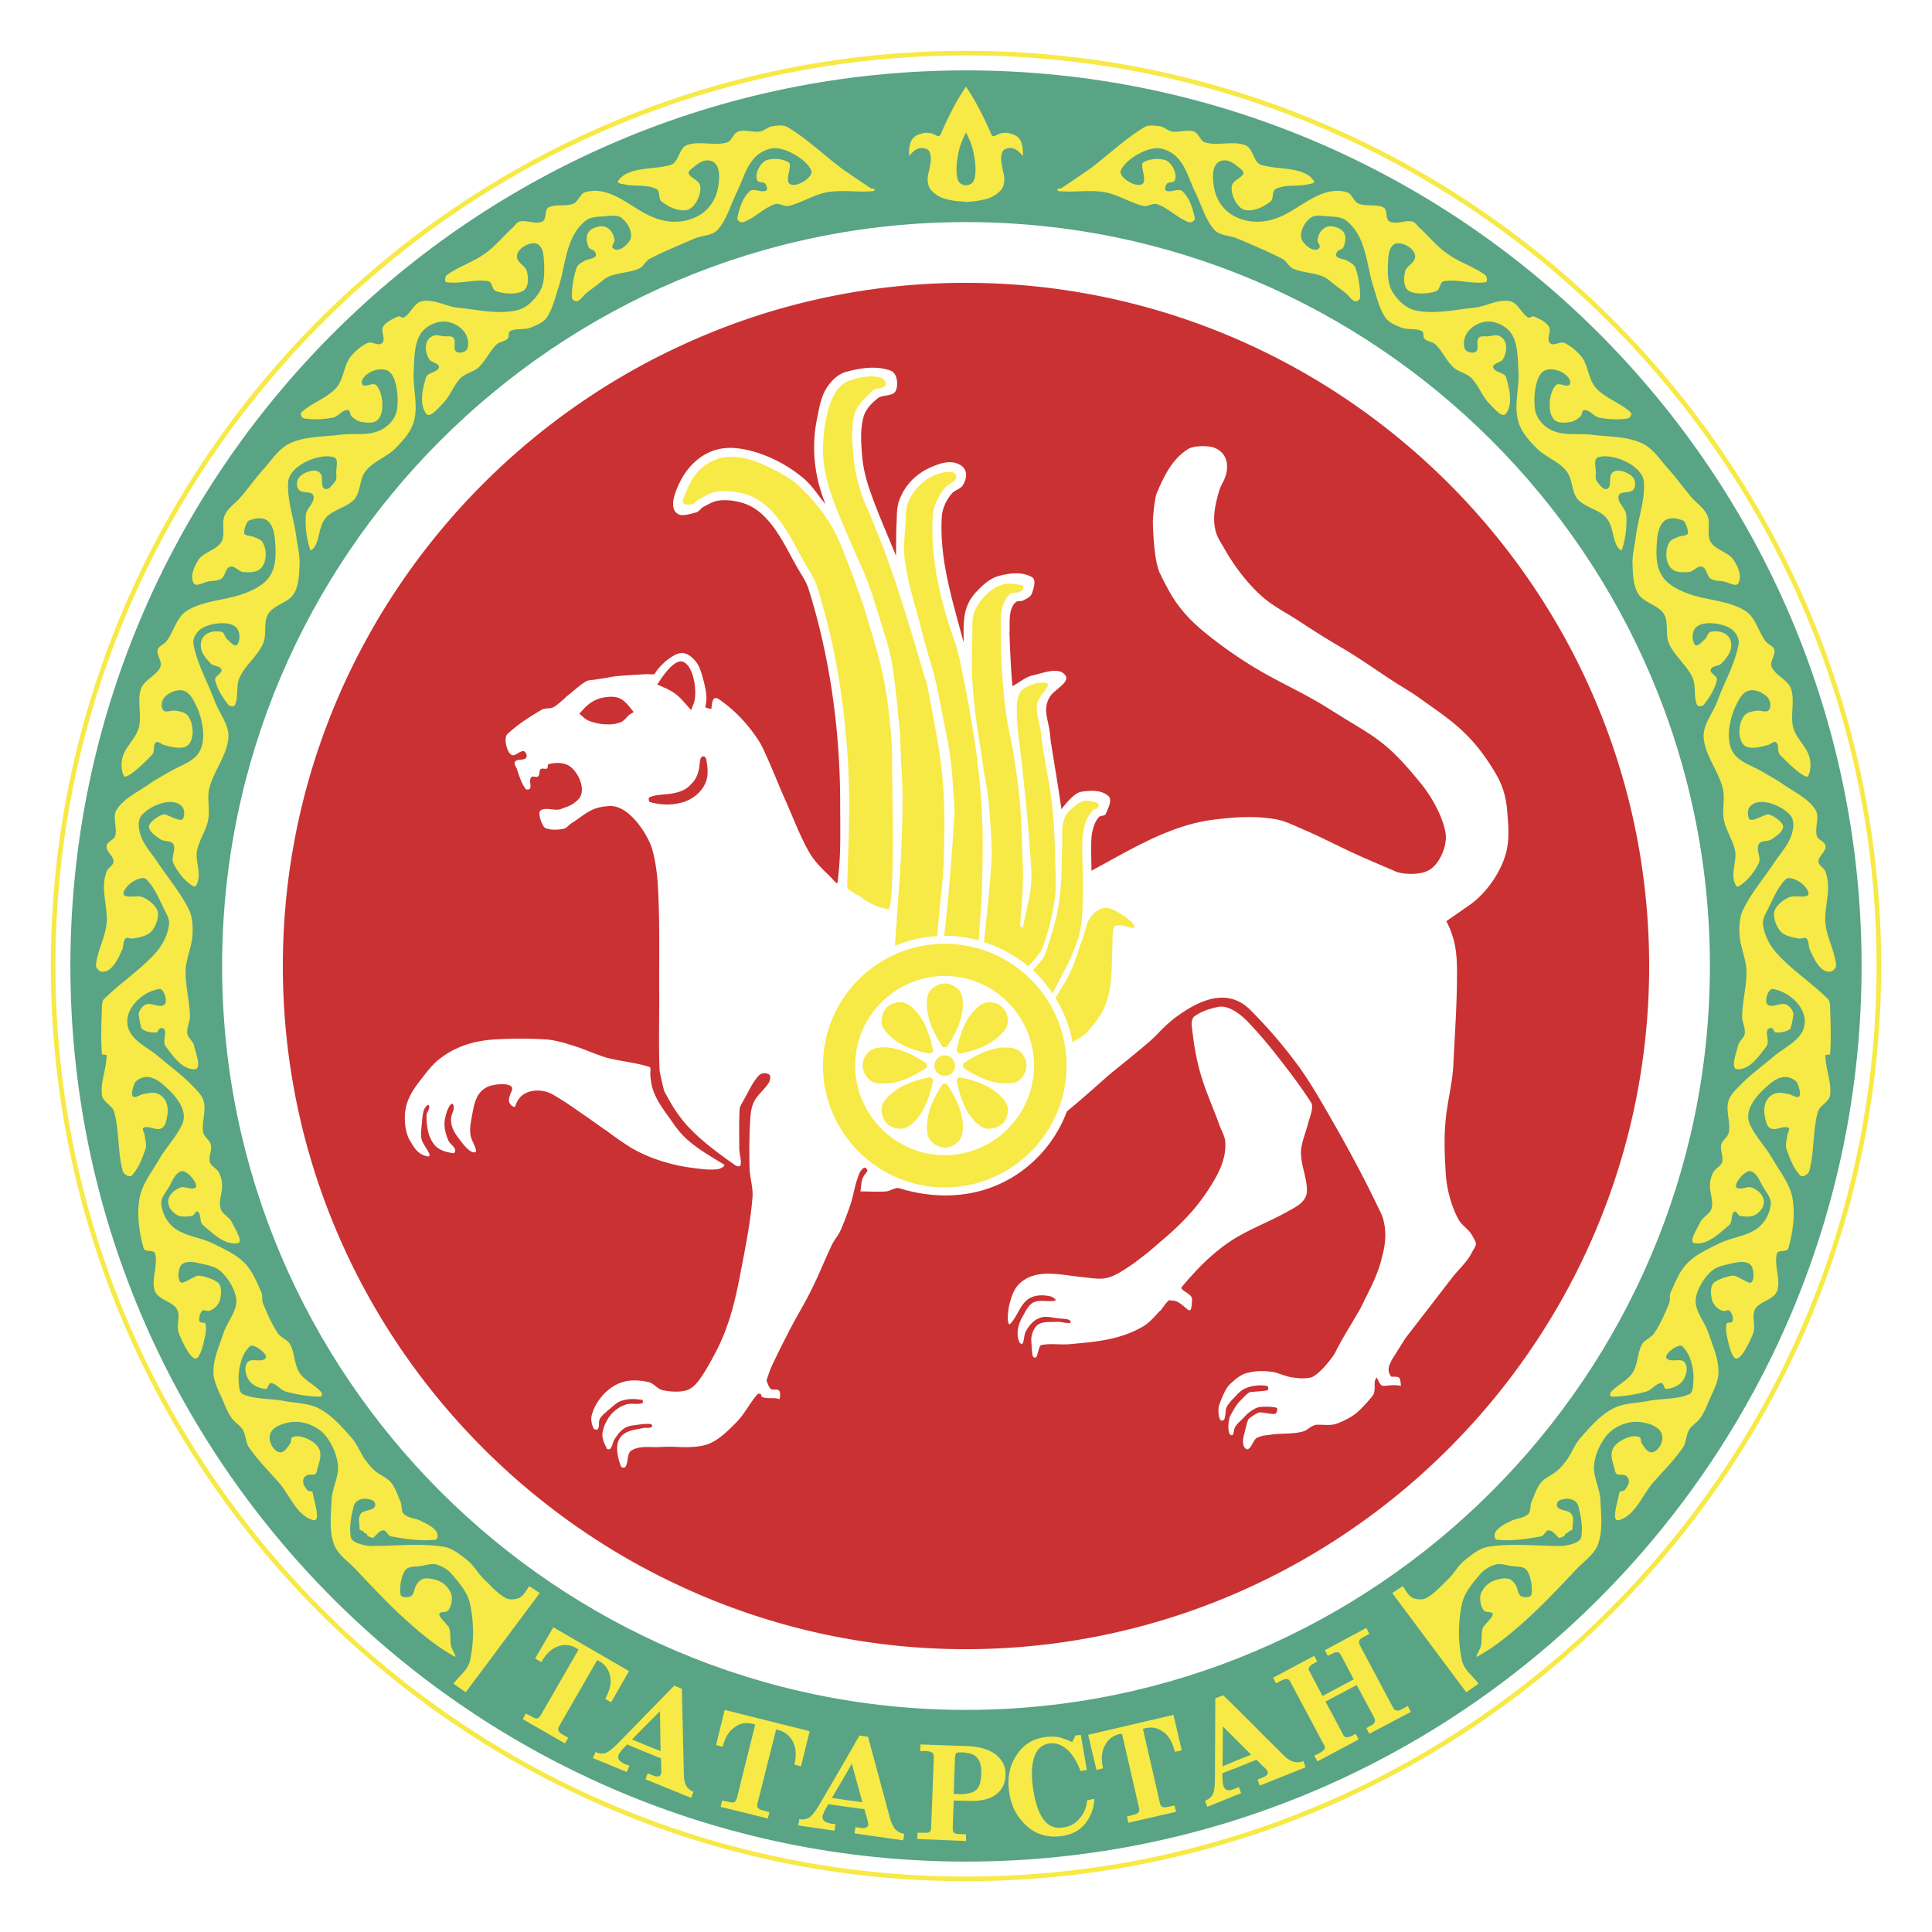
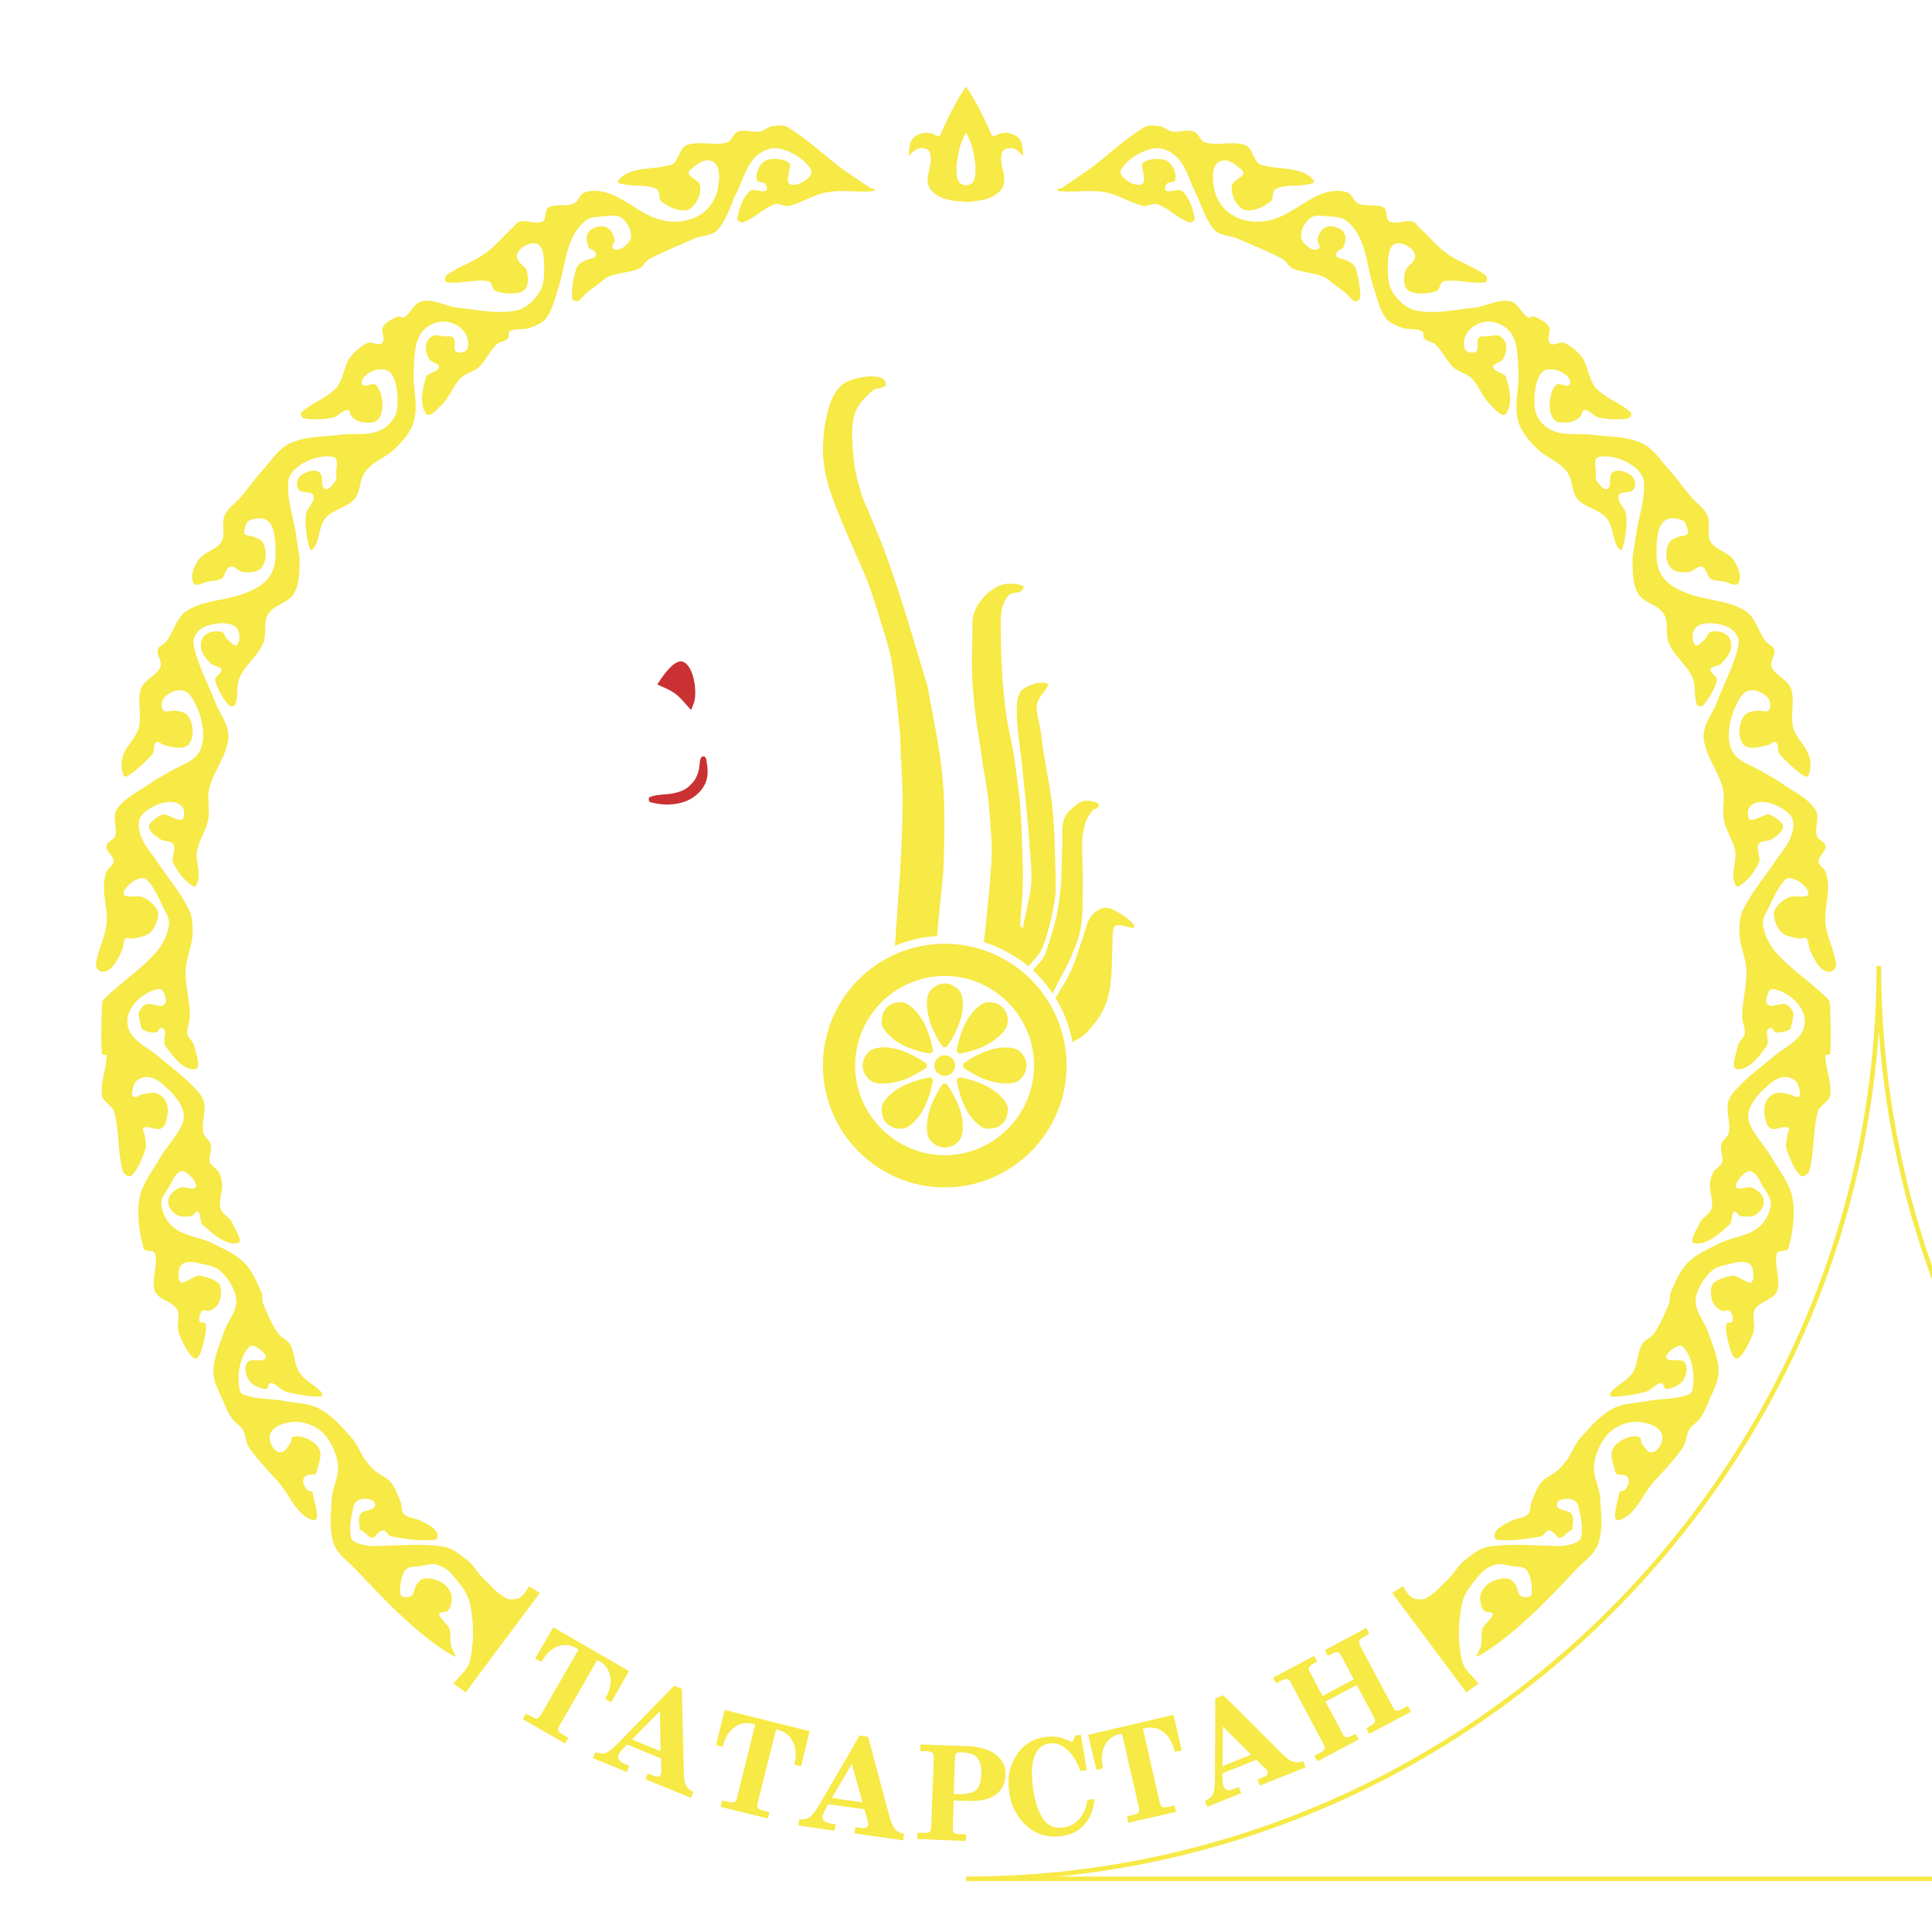
<svg xmlns="http://www.w3.org/2000/svg" width="2500" height="2500" viewBox="0 0 192.756 192.756">
  <g fill-rule="evenodd" clip-rule="evenodd">
    <path fill="#fff" d="M0 0h192.756v192.756H0V0z" />
-     <path d="M96.378 187.455c50.175 0 91.077-40.902 91.077-91.077S146.553 5.301 96.378 5.301 5.301 46.202 5.301 96.378c0 50.175 40.902 91.077 91.077 91.077z" fill="#fff" stroke="#f7e946" stroke-width=".46" stroke-miterlimit="2.613" />
-     <path d="M96.378 7.023c-49.215 0-89.355 40.141-89.355 89.355 0 49.216 40.14 89.354 89.355 89.354 49.214 0 89.354-40.139 89.354-89.354 0-49.214-40.14-89.355-89.354-89.355zm0 163.575c-40.869 0-74.219-33.352-74.219-74.22 0-40.869 33.351-74.219 74.219-74.219 40.868 0 74.22 33.351 74.22 74.219 0 40.868-33.352 74.22-74.22 74.22z" fill="#58a485" />
-     <path d="M61.57 69.584a2.843 2.843 0 0 0-1.06-.033 3.33 3.33 0 0 0-1.987.894c-.265.232-.497.53-.729.762.298.231.563.53.927.695.53.199 1.159.364 1.789.364.497.033.96-.033 1.391-.199.365-.132.596-.497.895-.762.132-.099.298-.166.431-.265-.432-.495-.929-1.289-1.657-1.456z" fill="#ca3132" />
-     <path d="M115.719 31.035a67.752 67.752 0 0 0-19.341-2.815 67.375 67.375 0 0 0-28.714 6.392 67.639 67.639 0 0 0-7.153 3.875 71.507 71.507 0 0 0-4.173 2.815C39.315 53.722 28.22 73.792 28.22 96.379s11.095 42.657 28.118 55.077a70.175 70.175 0 0 0 4.173 2.814 67.277 67.277 0 0 0 7.153 3.875 67.38 67.38 0 0 0 28.714 6.393c6.724 0 13.214-.994 19.341-2.814 28.186-8.379 48.818-34.543 48.818-65.345 0-30.801-20.633-56.965-48.818-65.344zm-59.382 78.889c-.431-.266-.828-.529-1.259-.762-.795-.432-1.888-.496-2.683-.066-.497.232-.828.762-.994 1.291-.066.166-.596-.131-.629-.596 0-.562.464-1.092.298-1.324-.364-.496-1.888-.266-2.352-.066-1.292.562-1.424 1.855-1.656 3.08-.1.529-.199 1.094-.133 1.623.033.496.331.928.497 1.424.033.133.132.332.033.398-.464.297-1.325-.861-1.523-1.127-.563-.729-.994-1.324-.928-2.285.033-.332.266-.662.266-1.027.033-.133-.1-.43-.199-.363-.431.197-.762 1.656-.729 2.02 0 .562.166 1.127.397 1.656.133.332.563.529.662.895.066.133-.066.396-.199.363-.596-.1-1.192-.23-1.656-.629-.828-.762-1.026-2.119-.994-3.18.033-.33.397-.662.232-.961-.1-.197-.431.266-.497.465-.165.529-.165 1.092-.231 1.623-.033.43-.1.861 0 1.291.166.529.563.961.795 1.49 0 .066-.033.232-.1.232-1.06-.166-1.391-.828-1.854-1.59-.298-.496-.464-1.225-.497-1.822-.133-1.887.596-3.014 1.722-4.438.562-.729 1.125-1.457 1.854-1.986 1.623-1.227 3.511-1.756 5.531-1.855 1.755-.1 3.51-.1 5.266.033.53.066 1.06.199 1.557.332.298.098.629.197.96.297 1.06.332 2.12.828 3.213 1.16 1.325.363 2.98.496 4.272.926.198.066.099.465.099.664.033.762.166 1.523.53 2.252.497 1.059 1.259 1.953 1.921 2.947.1.133.232.299.331.43 1.159 1.457 2.849 2.385 4.57 3.445.199.133-.364.43-.596.463-.795.1-1.59 0-2.352-.1a23.198 23.198 0 0 1-1.623-.264c-1.623-.365-3.179-.895-4.669-1.756a32.318 32.318 0 0 1-2.484-1.723c-.563-.363-1.093-.762-1.656-1.158-.824-.562-1.652-1.16-2.513-1.722zm62.595 19.705c-.066 1.889-.363.895-1.324.332-.398-.266-.695-.166-.861-.232-.199-.133-.828.895-.961 1.027-.033 0-.033.033-.066.033-.496.529-.992 1.125-1.623 1.523-2.316 1.357-4.701 1.557-7.318 1.789-.961.098-1.953-.1-2.881.098-.266.033-.332.994-.531 1.227-.064.066-.23 0-.297-.066-.1-.266-.1-.529-.133-.795 0-.432-.1-.895 0-1.324.396-1.49 1.191-1.326 2.518-1.359.43-.031.861.166 1.324.1.1 0 0-.23-.1-.297-.363-.133-.729-.1-1.125-.166-.432-.033-.895-.166-1.359-.133-.893.1-1.457.729-1.854 1.457-.199.398-.133.861-.332 1.227-.033.064-.23-.033-.264-.1-.432-.762-.166-1.855.264-2.584.232-.43.465-.895.795-1.225.596-.598 1.557-.266 2.285-.365.564-.033-.066-.396-.297-.463-.795-.166-1.689-.166-2.352.396-.729.598-.994 1.723-1.689 2.385-.066.066-.133-.1-.166-.199-.166-1.025.299-2.98.994-3.709 1.656-1.756 4.238-.992 6.359-.795.729.066 1.523.232 2.252.133.629-.1 1.225-.396 1.754-.729.928-.562 1.789-1.225 2.617-1.887.396-.332.795-.664 1.158-.994 1.789-1.49 3.379-3.047 4.703-5.035.961-1.457 1.955-3.113 1.822-4.967-.033-.562-.365-1.094-.562-1.623-.631-1.789-1.457-3.543-1.955-5.365-.43-1.523-.662-3.08-.828-4.637-.033-.332.033-.762.299-.928.695-.496 1.557-.762 2.385-.928.992-.166 2.119.695 2.781 1.359a41.64 41.64 0 0 1 2.98 3.443c1.227 1.557 2.418 3.113 3.479 4.77.297.463-.232 1.656-.332 2.119-.232.928-.662 1.855-.695 2.814 0 1.26.562 2.451.596 3.711.066 1.225-1.059 1.721-1.953 2.219-1.988 1.125-4.207 1.887-6.061 3.213-1.756 1.258-3.08 2.648-4.473 4.305-.264.332 1.027.629 1.027 1.225zm27.654-39.312l-2.285 1.59c.795 1.523 1.027 2.881 1.061 4.536.033 3.412-.199 6.426-.365 9.838-.1 1.953-.662 3.875-.795 5.828-.133 1.59-.066 3.213.033 4.803.066 1.557.531 3.412 1.293 4.77.33.596 1.025.959 1.357 1.59.133.264.33.562.363.762.066.23-.297.695-.43.992-.432.861-1.258 1.59-1.889 2.385l-4.703 6.094-1.357 2.154c-.297.629-.529 1.059-.066 1.688.332.033.695-.066.861.199.066.299.1.463.1.729-.662-.199-1.623.066-1.854-.033-.266-.066-.365-.562-.598-.828-.066.232-.166.299-.166.662 0 .332.033.498-.064.928 0 .199-1.457 1.822-1.988 2.152-.562.398-1.49.828-1.887.928-.631.166-1.193.033-1.889.066-.529.1-.729.43-1.191.629-1.127.365-2.418.166-3.578.398-.396.033-.695.066-1.191.297-.332.232-.529 1.127-.961 1.127-.496-.232-.396-.928-.299-1.391.166-.564.332-1.49.498-1.656s.928-.662 1.059-.629c.166-.066 1.49.264 1.623.098.133-.098.199-.496.133-.529-.066-.133-1.324-.199-1.789-.1-.463.066-1.225.662-1.457.961-.297.332-.762.695-.893.961-.199.232-.166.795-.299.861-.629.199-.398-1.689-.232-1.922.166-.297.562-1.025.861-1.357.332-.332.861-.928 1.094-.994.133-.066 1.754-.1 1.787-.23.1-.1.066-.365-.098-.398-.398-.1-1.326-.1-2.021.199-.463.166-.795.496-1.125.861-.365.363-.861.895-.928 1.258-.033.299-.066.928-.199 1.061-.596.463-.596-1.16-.496-1.424.297-.795.662-1.756 1.158-2.188.564-.529 1.16-.992 1.789-1.092.961-.232 1.689-.166 2.484-.066.695.166 1.557.562 2.086.562.562.1 1.158.1 1.723-.033.662-.264 1.688-1.424 2.318-2.385.596-1.258 1.656-2.914 2.549-4.471.928-1.92 1.756-3.344 2.154-5.133.396-1.391.496-2.783 0-4.174-1.656-3.51-3.312-6.59-5.301-10.035-.992-1.721-2.02-3.51-3.211-5.1a47.251 47.251 0 0 0-4.604-5.332c-2.285-2.318-5.135-.994-7.387.662-.596.432-1.125.928-1.656 1.457-.33.365-.695.729-1.092 1.061-1.293 1.125-2.65 2.186-3.975 3.277-1.391 1.227-2.75 2.451-4.207 3.645a12.99 12.99 0 0 1-4.9 6.227c-3.479 2.352-7.75 2.682-11.757 1.457-.464-.166-.928.264-1.391.297-.861.066-1.689 0-2.55 0 .1-.529.033-1.025.331-1.523.1-.197.298-.33.364-.562 0-.133-.265-.363-.364-.266-.331.232-.497.631-.596.994-.332.861-.431 1.789-.729 2.65a34.933 34.933 0 0 1-.994 2.615c-.231.498-.629.928-.861 1.424-.695 1.457-1.292 2.982-2.021 4.439-.695 1.424-1.523 2.748-2.252 4.172-.629 1.227-1.258 2.451-1.822 3.709-.165.398-.298.828-.43 1.227.132.264.199.629.43.828.232.164.629-.033.828.164.133.133.133.598.033.861a1.333 1.333 0 0 0-.497-.098c-.397 0-.828 0-1.193-.1-.132-.033-.099-.266-.198-.332-.1-.033-.265-.033-.331.066-.795.928-1.325 2.053-2.186 2.881-.828.828-1.755 1.756-2.881 2.119-.894.266-1.854.266-2.815.232a16.159 16.159 0 0 0-1.788 0c-.928.066-2.021-.166-2.849.332-.497.264-.298 1.158-.629 1.656-.1.131-.431.066-.464-.1-.364-1.027-.729-2.551.397-3.246.53-.332 1.192-.398 1.822-.529.265-.066.596.031.861-.1.1-.033.033-.299-.066-.299-.629-.066-1.225.066-1.821.133-.895.133-1.259.562-1.755 1.291-.232.299-.232.729-.464 1.027-.1.1-.331.066-.397-.033v-.066c-.231-.43-.464-.961-.397-1.457.066-.43.199-.828.397-1.16a3.298 3.298 0 0 1 1.954-1.688c.53-.166 1.093.033 1.623-.133.099-.033.066-.299-.033-.332-.663-.1-1.325-.133-1.954.066-.53.133-.928.562-1.325.895a.91.91 0 0 0-.265.232c-.265.197-.497.43-.662.695-.166.297 0 .729-.199 1.025-.066.1-.364.066-.43-.066-.199-.43-.298-.926-.166-1.357.231-.861.761-1.688 1.457-2.318.464-.43 1.06-.795 1.656-.959.795-.232 1.656-.166 2.484 0 .563.098.927.729 1.49.828.497.098 1.027.164 1.523.131.364 0 .696-.066 1.027-.197.762-.365 1.225-1.16 1.689-1.889.828-1.391 1.623-2.881 2.152-4.438.663-1.822 1.06-3.775 1.424-5.697.463-2.385.927-4.77 1.126-7.186.066-.961-.265-1.922-.298-2.883-.033-1.621-.033-3.211.066-4.801.033-.598.1-1.26.364-1.789.364-.762 1.093-1.258 1.524-1.986.099-.232.198-.631 0-.764-.265-.197-.762-.164-.994.066-.729.762-1.125 1.789-1.656 2.684-.132.232-.265.463-.298.729-.066 1.291-.034 2.584-.034 3.842 0 .596.232 1.158.133 1.723-.033.166-.364.133-.497.033-1.589-1.127-3.212-2.285-4.57-3.709-.43-.432-.795-.895-1.159-1.393-.529-.729-.96-1.523-1.391-2.318-.033-.066-.464-1.92-.464-2.086-.1-2.418-.033-4.836-.033-7.252-.033-3.445.066-6.923-.099-10.4-.066-1.49-.199-3.014-.629-4.471-.431-1.391-1.921-3.61-3.411-4.106a2.186 2.186 0 0 0-1.126-.1 4.27 4.27 0 0 0-1.126.232c-.861.298-1.556.96-2.318 1.424-.265.166-.464.431-.729.562-.066 0-.1 0-.133.034-.563.099-1.192.132-1.755-.066-.364-.132-.861-1.59-.497-1.789.562-.331 1.325.066 1.954-.1.132-.066.265-.099.431-.165.53-.166 1.06-.464 1.424-.895.828-.96-.232-3.146-1.358-3.444-.033 0-.066 0-.066-.033a3.235 3.235 0 0 0-1.59.033c-.166.033-.033.331-.166.431-.198.1-.463-.066-.629.066-.199.165-.066.563-.265.729-.199.132-.563-.1-.696.099-.232.298.033.762-.099 1.093-.066.132-.398.166-.464.033-.431-.597-.629-1.292-.861-1.987-.1-.232-.332-.53-.166-.729.265-.298.828-.066 1.093-.365.133-.166 0-.596-.231-.662-.431-.066-.861.563-1.226.364-.464-.232-.828-1.722-.397-2.086 1.027-.96 2.219-1.722 3.412-2.418.364-.199.828-.066 1.192-.265.397-.232.729-.563 1.093-.861.099-.133.231-.232.364-.332.562-.431 1.06-.927 1.689-1.325.298-.199.695-.166 1.06-.232.364-.066.696-.1 1.06-.166.331-.066.662-.132 1.026-.166.96-.099 1.954-.133 2.915-.199.298-.033.827.1.894-.066.298-.53.895-1.094 1.325-1.425.364-.265.695-.463.993-.562.63-.166 1.159.066 1.789.828.364.464.53 1.093.695 1.689.166.596.298 1.192.332 1.788.033.364-.066.729-.099 1.06.331.132.463.132.596.132.066-.364.033-1.391.729-.96 1.589 1.093 2.881 2.451 3.941 4.074.364.53.596 1.126.861 1.689.663 1.457 1.226 2.947 1.888 4.405.762 1.722 1.424 3.51 2.351 5.133.464.795 1.093 1.458 1.756 2.087.828.795 1.026 1.192 1.06.861.364-2.583.265-5.2.265-7.816 0-7.187-.993-14.539-3.146-21.395-.265-.861-.828-1.589-1.258-2.384-1.259-2.219-2.683-5.531-5.465-6.26-.729-.198-1.49-.298-2.252-.198-.563.065-1.06.397-1.59.662-.232.165-.397.463-.695.529-.563.133-1.259.398-1.756.166-.033-.033-.099-.066-.132-.1-.463-.331-.43-1.093-.265-1.655.099-.365.232-.729.397-1.094 1.027-2.318 3.047-4.007 5.763-3.742 2.318.232 4.835 1.424 6.624 2.915.927.729 1.557 1.789 2.318 2.683-1.126-2.749-1.457-5.697-.828-8.644.199-.994.364-2.053.927-2.947.464-.729 1.16-1.424 1.988-1.623 1.424-.397 3.047-.629 4.438-.099.629.265.762 1.391.464 2.02-.298.563-1.292.331-1.789.729-.629.497-1.226 1.126-1.424 1.888-.332 1.226-.232 2.55-.133 3.842.099 1.126.365 2.252.729 3.312.762 2.252 1.755 4.438 2.649 6.657v.066c.034-1.126 0-2.252.066-3.345.033-.828 0-1.689.332-2.417.629-1.59 1.888-2.683 3.444-3.279.597-.232 1.259-.43 1.855-.331 1.292.232 1.623 1.159.994 2.252-.232.397-.795.497-1.093.828-.562.629-.993 1.556-1.026 2.384-.232 4.173.993 8.048 2.053 12.022.033.166.1.298.132.464 0-1.921-.166-3.511 1.258-5.035.629-.662 1.357-1.357 2.252-1.589 1.061-.298 2.318-.431 3.279.1.496.265.199 1.159 0 1.689-.133.331-.562.497-.861.662-.232.1-.596 0-.762.199-.762.729-.529 2.12-.596 3.047.066 1.789.133 3.544.299 5.299.695-.364 1.291-.927 2.086-1.092 1.025-.232 2.551-.861 3.18 0 .529.695-1.094 1.424-1.557 2.186-.695 1.192-.166 2.153 0 3.411.066.365.066.762.131 1.126.332 2.12.697 4.207.994 6.292.033.133.033.232.033.364.465-.562 1.291-1.655 2.02-1.755.895-.132 1.988-.199 2.684.431.43.397-.033 1.226-.266 1.788-.1.232-.496.133-.662.298-.496.497-.729 1.491-.762 2.153-.066 1.06 0 2.152 0 3.212 2.219-1.192 4.471-2.517 6.822-3.543 1.855-.795 3.742-1.392 5.697-1.59 1.887-.232 3.809-.332 5.697-.033 1.125.165 2.119.729 3.178 1.159 1.525.662 2.982 1.424 4.473 2.119 1.49.696 3.014 1.325 4.537 1.987.695.265 2.516.397 3.443-.265.994-.696 1.723-2.518 1.457-3.742-.33-1.689-1.49-3.677-2.549-4.935-1.094-1.325-2.188-2.616-3.479-3.676-1.391-1.159-2.947-1.987-4.471-2.948-.861-.53-1.723-1.093-2.617-1.589-1.986-1.126-4.072-2.086-6.027-3.279a44.466 44.466 0 0 1-4.867-3.444c-.928-.762-1.789-1.59-2.518-2.55-.729-.927-1.26-1.987-1.789-3.014-.033-.133-.1-.232-.166-.331a6.38 6.38 0 0 1-.363-1.292c-.199-.994-.332-2.915-.332-3.875 0-.563.199-2.318.365-2.782.133-.265.232-.53.33-.762.664-1.424 1.359-2.716 2.75-3.643.562-.397 1.986-.397 2.615-.199 1.293.463 1.59 1.722 1.16 2.948-.166.463-.465.894-.596 1.357-.398 1.325-.729 2.782-.332 4.14.166.597.529 1.093.828 1.623 1.094 1.954 2.781 4.14 4.57 5.432 1.027.729 2.119 1.292 3.146 1.987a85.404 85.404 0 0 0 4.273 2.649c1.654.993 3.244 2.119 4.867 3.18.861.562 1.756 1.06 2.584 1.655 1.557 1.126 3.244 2.219 4.604 3.577 1.092 1.06 1.92 2.186 2.715 3.444.895 1.424 1.293 2.484 1.457 4.106.1 1.226.232 2.484.033 3.71-.327 2.156-2.016 4.64-3.805 5.865z" fill="#ca3132" />
+     <path d="M96.378 187.455c50.175 0 91.077-40.902 91.077-91.077c0 50.175 40.902 91.077 91.077 91.077z" fill="#fff" stroke="#f7e946" stroke-width=".46" stroke-miterlimit="2.613" />
    <path d="M68.956 70.844l.265-.696c.364-.895.066-3.742-1.126-4.14a.663.663 0 0 0-.431.033c-.828.265-1.788 1.789-2.086 2.252.729.331 1.458.596 2.086 1.159.463.431.861.927 1.292 1.392zM70.082 75.48c-.331.1-.232.961-.397 1.458-.199.695-.397.993-.895 1.458-.231.265-.662.496-1.126.629a5.935 5.935 0 0 1-.729.166c-.695.099-1.424.066-2.086.331-.166.034-.166.431 0 .497.927.266 1.92.332 2.814.133a3.85 3.85 0 0 0 2.054-1.06c1.093-1.125.927-2.219.762-3.246 0-.134-.132-.465-.397-.366z" fill="#ca3132" />
-     <path d="M88.926 73.625c-.166-1.954-.364-3.941-.762-5.895-.431-2.153-1.093-4.24-1.722-6.326-.265-.861-.53-1.723-.861-2.583-.199-.563-.397-1.126-.596-1.656-.662-1.656-1.225-3.378-2.152-4.902a18.362 18.362 0 0 0-3.345-3.974c-1.026-.861-2.285-1.458-3.51-2.021-1.226-.53-3.113-.993-4.438-.464-.729.266-1.424.696-1.954 1.292-.629.729-1.026 1.689-1.391 2.616-.298.729.464.695.927.563.232-.1.364-.332.563-.431.596-.298 1.192-.729 1.854-.795.895-.133 1.822 0 2.683.199 3.047.828 4.571 4.239 5.962 6.723.463.828 1.026 1.623 1.324 2.517 2.187 6.955 3.18 14.407 3.213 21.693 0 2.484-.133 5.928-.199 8.412.298.298.695.497 1.06.729.232.099.431.232.596.397 1.06.663 1.49.795 2.451.994.629-.199.431-11.062.397-12.453-.033-1.554.033-3.078-.1-4.635zM97.504 75.977c-.033-.464-.1-.927-.166-1.391-.066-.563-.199-1.258-.297-1.854a87.463 87.463 0 0 0-.961-5.266c-.265-1.325-.463-2.451-.894-3.643-1.358-3.875-2.385-8.147-2.12-12.32.066-1.027.563-2.086 1.259-2.881.265-.298.695-.431.96-.729.298-.332.033-.795-.397-.795-.927-.066-1.888.331-2.683.927-.696.563-1.292 1.292-1.59 2.053-.265.662-.232 1.424-.265 2.153-.1 1.225-.232 2.484-.066 3.709.364 2.649 1.192 4.935 1.821 7.551.033.1.066.232.1.365.298 1.125.695 2.384.994 3.478.497 2.086.861 4.206 1.292 6.326.497 2.417.596 4.769.729 6.988.033.364 0 .729-.033 1.125a230.163 230.163 0 0 1-.497 6.723 121.621 121.621 0 0 1-.497 4.869h.066c1.126 0 2.219.133 3.246.431.033 0 .1 0 .133.033.1-1.689.299-3.544.33-5.233.066-2.451.133-4.935 0-7.386a55.669 55.669 0 0 0-.464-5.233z" fill="#f7e946" />
    <path d="M94.027 77.566c-.265-2.947-.895-5.829-1.424-8.743-.066-.497-.265-.96-.397-1.424-.033-.066-.033-.132-.066-.232-1.125-3.808-2.252-7.65-3.61-11.426-.497-1.424-1.093-2.782-1.656-4.206-.332-.828-.762-1.623-.994-2.484l-.298-.994c-.199-.828-.364-1.656-.431-2.517-.132-1.391-.265-2.849.1-4.206.099-.265.199-.497.331-.729.365-.596.927-1.126 1.424-1.59.331-.331.96-.199 1.325-.53.132-.132 0-.43-.132-.596-.431-.431-1.59-.397-2.617-.166-.265.066-.563.166-.794.232-1.59.563-2.087 2.483-2.385 3.908-.199.927-.265 1.854-.298 2.814-.033 3.047 1.192 5.696 2.352 8.479.364.861.761 1.722 1.125 2.583.53 1.126.994 2.252 1.391 3.444.298.894.596 1.822.861 2.715.397 1.358.894 2.716 1.126 4.107.397 2.352.596 4.769.828 7.187.066.563.033 1.126.066 1.689.066 1.623.199 3.246.199 4.902a135.81 135.81 0 0 1-.431 9.737c-.099 1.623-.231 3.246-.331 4.835.927-.364 1.888-.663 2.915-.828.43-.066.828-.099 1.292-.132.066-.894.166-1.755.232-2.649.166-1.656.397-3.312.431-4.968.064-2.747.131-5.495-.134-8.212zM105.188 89.986c.1-.464.133-.96.133-1.458v-.927c0-.364 0-.729-.033-1.093-.033-2.02-.1-4.041-.299-6.028-.23-2.12-.695-4.173-.994-6.26-.064-.364-.098-.761-.131-1.125-.133-.828-.398-1.656-.432-2.518-.033-.994 1.227-1.92 1.127-2.318-.033-.166-.895-.199-1.293-.066-.529.232-1.158.364-1.457.861-.396.596-.363 1.357-.363 2.086.033 1.755.332 3.478.529 5.233.232 2.417.531 4.868.695 7.319.1 1.854.432 3.742.066 5.597l-.695 3.312-.264-.232c.131-2.02.363-4.04.264-6.061-.066-1.854-.1-3.709-.232-5.564-.131-1.722-.363-3.411-.629-5.133-.197-1.458-.596-2.915-.795-4.372a60.42 60.42 0 0 1-.529-8.081c-.033-1.259-.133-2.815.828-3.809.332-.364 1.094-.033 1.357-.562.066-.1.133-.332 0-.365-.662-.166-1.424-.298-2.119-.066-.928.298-1.855 1.159-2.418 2.086a4.765 4.765 0 0 0-.365.861c-.198.695-.098 1.457-.131 2.186-.034 1.458-.067 2.882 0 4.339.1 1.59.264 3.212.496 4.802.199 1.225.398 2.451.562 3.709.199 1.192.432 2.418.564 3.61.131 1.424.23 2.815.297 4.206.033.53.033 1.06 0 1.59-.166 2.749-.463 5.498-.762 8.247a13.447 13.447 0 0 1 4.438 2.417c.465-.563 1.094-1.159 1.391-1.821a22.326 22.326 0 0 0 1.194-4.602z" fill="#f7e946" />
    <path d="M106.877 95.451c.199-.53.43-1.026.596-1.557.166-.463.299-.927.363-1.424.232-1.391.168-2.849.199-4.272.033-1.557-.133-3.113-.031-4.637.031-.53.164-1.06.33-1.59a4.02 4.02 0 0 1 .695-1.126c.1-.166.365-.1.463-.231.1-.133.199-.397.066-.464-.43-.199-.959-.331-1.424-.231a2.368 2.368 0 0 0-.662.298 5.77 5.77 0 0 0-.463.397c-.398.331-.729.695-.861 1.192-.266.794-.133 1.688-.166 2.517-.066 1.325-.033 2.649-.133 3.975-.1 1.026-.199 2.053-.43 3.047a9.694 9.694 0 0 0-.1.431c-.266 1.06-.596 2.086-.928 3.113a3.202 3.202 0 0 1-.297.696c-.299.397-.73.828-1.027 1.225a13.094 13.094 0 0 1 1.953 2.318c.1-.232.199-.43.299-.629.531-1.028 1.093-2.021 1.558-3.048zM112.871 91.974c-.297-.265-.596-.53-.961-.729-.629-.397-1.424-.927-2.186-.53-1.291.696-1.291 1.722-1.721 2.947-.199.53-.365 1.06-.531 1.557-.199.596-.396 1.159-.662 1.722-.432.928-.994 1.756-1.49 2.615v.033c.828 1.326 1.391 2.816 1.689 4.406.133-.1.297-.199.463-.299.299-.166.596-.332.861-.596.662-.695 1.324-1.49 1.756-2.385.926-1.986.795-4.074.895-6.16.031-.663-.035-1.325.131-1.987.133-.53 1.459-.066 1.756 0 .463.1.332-.297 0-.594zM94.258 105.287c.563 0 1.027.463 1.027 1.027a1.03 1.03 0 0 1-1.027 1.025 1.03 1.03 0 0 1-1.026-1.025 1.03 1.03 0 0 1 1.026-1.027z" fill="#f7e946" />
    <path d="M94.258 94.16c-6.69 0-12.154 5.43-12.154 12.155 0 6.689 5.464 12.154 12.154 12.154 6.691 0 12.154-5.465 12.154-12.154 0-6.725-5.463-12.155-12.154-12.155zm0 21.096c-4.901 0-8.942-4.041-8.942-8.941 0-4.936 4.041-8.943 8.942-8.943 4.902 0 8.91 4.008 8.91 8.943 0 4.9-4.008 8.941-8.91 8.941z" fill="#f7e946" />
    <path d="M94.093 104.492a.566.566 0 0 1 .332 0 9.882 9.882 0 0 0 1.159-2.086 6.276 6.276 0 0 0 .464-1.756c.033-.496.033-1.061-.166-1.523-.133-.365-.497-.629-.795-.795a1.503 1.503 0 0 0-.729-.199c-.066-.033-.1-.033-.166 0-.265 0-.497.066-.729.199-.331.166-.662.43-.828.795-.198.463-.165 1.027-.132 1.523.066.629.232 1.191.431 1.756.331.729.695 1.457 1.159 2.086zM94.093 108.102a.566.566 0 0 0 .332 0c.463.664.861 1.357 1.159 2.088.232.562.397 1.158.464 1.754.033.498.033 1.061-.166 1.523-.133.398-.497.631-.795.828-.231.1-.497.166-.729.199h-.166a2.644 2.644 0 0 1-.729-.199c-.331-.197-.662-.43-.828-.828-.198-.463-.165-1.025-.132-1.523.066-.596.232-1.191.431-1.754.331-.731.695-1.424 1.159-2.088zM92.867 105.121c.066-.066.133-.166.232-.232a9.931 9.931 0 0 0-.662-2.285c-.199-.529-.53-1.059-.895-1.521-.331-.398-.729-.795-1.192-.994-.397-.166-.795-.1-1.159 0a1.89 1.89 0 0 0-.663.363c-.033.033-.066.066-.1.133a1.51 1.51 0 0 0-.364.629c-.099.365-.165.795-.033 1.16.199.463.596.861.994 1.191.464.398.994.695 1.557.928a9.412 9.412 0 0 0 2.285.628zM95.451 107.705c.066-.066.166-.133.231-.232.729.133 1.492.332 2.253.662.529.199 1.059.529 1.523.895.396.332.826.729.992 1.193.166.396.1.795 0 1.158a1.837 1.837 0 0 1-.363.662c-.033.033-.066.066-.133.1a1.502 1.502 0 0 1-.629.365c-.365.1-.795.164-1.16.033-.463-.199-.861-.598-1.192-.994-.397-.465-.662-.994-.895-1.557-.296-.728-.528-1.523-.627-2.285zM92.47 106.479a.56.56 0 0 1 0-.33 10.76 10.76 0 0 0-2.087-1.16 6.645 6.645 0 0 0-1.755-.463c-.497-.033-1.06-.033-1.523.166-.397.133-.629.496-.828.795-.1.23-.166.496-.199.729v.166c.033.264.099.496.199.729.199.33.431.662.828.826.463.199 1.026.166 1.523.133.596-.064 1.192-.23 1.755-.43.729-.333 1.425-.697 2.087-1.161z" fill="#f7e946" />
    <path d="M92.47 106.479a.56.56 0 0 1 0-.33 10.76 10.76 0 0 0-2.087-1.16 6.645 6.645 0 0 0-1.755-.463c-.497-.033-1.06-.033-1.523.166-.397.133-.629.496-.828.795-.1.23-.166.496-.199.729v.166c.033.264.099.496.199.729.199.33.431.662.828.826.463.199 1.026.166 1.523.133.596-.064 1.192-.23 1.755-.43.729-.333 1.425-.697 2.087-1.161zM96.08 106.479a.56.56 0 0 0 0-.33c.597-.465 1.325-.861 2.053-1.16a6.343 6.343 0 0 1 1.756-.463c.496-.033 1.061-.033 1.523.166.365.133.629.496.795.795.133.23.199.496.199.729.033.066.033.1 0 .166 0 .264-.066.496-.199.729-.166.33-.43.662-.795.826-.463.199-1.027.166-1.523.133-.629-.064-1.191-.23-1.756-.43-.729-.333-1.457-.697-2.053-1.161zM93.099 107.705a.778.778 0 0 1-.232-.232c-.762.133-1.556.332-2.285.662-.563.199-1.093.529-1.557.895-.397.332-.794.729-.994 1.193-.132.396-.066.795.033 1.158.066.232.199.465.364.662l.1.1c.199.166.431.299.663.365.364.1.762.164 1.159.033.463-.199.861-.598 1.192-.994.364-.465.695-.994.895-1.557.331-.728.53-1.523.662-2.285zM95.682 105.121l-.231-.232c.1-.76.331-1.523.629-2.285.232-.529.497-1.059.895-1.521.331-.398.729-.795 1.192-.994.365-.166.795-.1 1.16 0 .23.066.463.199.629.363.066.033.1.066.133.133.166.166.297.398.363.629.1.365.166.795 0 1.16-.166.463-.596.861-.992 1.191a6.118 6.118 0 0 1-1.523.928c-.763.298-1.526.528-2.255.628zM52.793 158.244l1.06.695-7.385 9.902-1.225-.861c.562-.762 1.457-1.391 1.655-2.316a13.427 13.427 0 0 0 0-5.631c-.231-1.127-1.06-2.086-1.821-2.98-.397-.465-.96-.795-1.557-.961-.53-.133-1.093.1-1.656.166-.431.066-.927 0-1.292.264-.53.398-.762 1.988-.596 2.584.066.33.927.299 1.126.066.232-.266.232-.695.43-1.027.431-.695.861-.762 1.656-.596.828.166 1.49.629 1.821 1.457.166.43.033 1.391-.364 1.723-.198.166-.596.033-.794.23-.199.299.861 1.16.96 1.459.198.562.066 1.225.198 1.82.066.332.663 1.193.332 1.027-1.623-.895-3.047-2.053-4.438-3.279-1.921-1.689-3.676-3.576-5.465-5.465-.762-.795-1.821-1.49-2.152-2.549-.464-1.393-.265-2.914-.199-4.373.066-1.158.729-2.252.629-3.41-.1-1.027-.53-1.988-1.126-2.814-.795-1.094-2.417-1.723-3.742-1.459-1.126.199-2.352.795-1.822 2.121.166.396.53.859.96.859s.695-.529.96-.859c.133-.166.033-.598.265-.662.695-.299 1.954.297 2.417.859.563.662.298 1.393.1 2.119-.1.232-.066.531-.265.697-.232.166-.629 0-.894.166-.596.396-.265 1.025.099 1.457.132.131.497.064.53.23.133.928.895 3.014 0 2.75-1.623-.498-2.285-2.484-3.378-3.742-1.026-1.16-2.12-2.252-2.981-3.512-.331-.496-.298-1.191-.596-1.723-.265-.463-.828-.762-1.126-1.191-.331-.465-.562-.994-.795-1.557-.397-.994-1.026-1.986-1.026-3.08 0-1.324.596-2.617 1.026-3.908.332-.961 1.027-1.756 1.226-2.748.232-1.16-.828-2.85-1.722-3.512-.563-.396-1.325-.496-2.02-.662-.53-.133-1.457-.266-1.822.332-.166.33-.331 1.391.1 1.623.199.098 1.292-.631 1.656-.697.497-.033 1.921.432 2.153.861.232.398.166.928.099 1.391a1.672 1.672 0 0 1-1.126 1.26c-.232.066-.53-.166-.695 0-.232.266-.364.695-.265 1.027.066.23.563.066.596.264.132.596-.033 1.193-.166 1.789-.132.529-.265 1.125-.596 1.557-.629.729-1.821-2.186-1.921-2.484-.232-.729.199-1.656-.166-2.318-.464-.795-1.822-.928-2.186-1.789-.431-1.158.331-2.549 0-3.775-.1-.396-.993-.1-1.126-.496-.463-1.59-.695-3.346-.431-4.969.232-1.391 1.192-2.615 1.921-3.842.696-1.258 1.755-2.285 2.352-3.609.596-1.357-.629-2.781-1.59-3.643-.861-.828-1.921-1.523-3.014-.629-.199.164-.629 1.424-.265 1.557.298.1.629-.199.96-.266.431-.066.928-.232 1.391-.066.927.332 1.192 1.324 1.027 2.219-.1.465-.166 1.061-.596 1.26-.53.264-1.225-.299-1.755-.066-.232.1.066.496.1.762.033.43.198.859.099 1.291-.331.961-.695 1.986-1.391 2.715-.232.232-.795-.098-.894-.43-.53-1.889-.332-3.975-.861-5.895-.166-.664-1.126-.994-1.226-1.689-.166-1.326.464-2.617.464-3.941 0-.166-.431-.033-.464-.166-.132-1.59-.033-3.213 0-4.803.033-.23.033-.496.199-.662 1.656-1.656 3.676-2.947 5.2-4.669.662-.762 1.159-1.755 1.292-2.749.099-.629-.331-1.226-.596-1.789-.464-.96-.895-1.987-1.656-2.749-.265-.265-.795-.066-1.126.1-.431.198-.795.563-1.027.927-.133.166-.199.53 0 .597.563.231 1.258-.066 1.821.165.563.265 1.093.663 1.391 1.226.332.629-.199 1.987-.794 2.385-.464.298-1.027.397-1.557.497-.265.066-.596-.166-.794 0-.265.298-.166.762-.332 1.126-.331.695-.96 2.286-2.02 2.186-.298-.033-.629-.398-.596-.662.132-1.392.894-2.683 1.06-4.107.165-1.756-.663-3.445 0-5.2.132-.397.695-.629.695-1.026 0-.563-.762-.994-.695-1.523 0-.464.729-.596.861-1.026.232-.861-.332-1.921.166-2.65.762-1.159 2.153-1.755 3.312-2.583.563-.397 1.192-.729 1.821-1.093.928-.596 2.12-.895 2.848-1.722 1.06-1.193.596-3.511 0-4.803-.298-.629-.629-1.391-1.291-1.623-.597-.198-1.358.1-1.822.53-.365.298-.53.993-.265 1.357.232.365.861 0 1.292.1.397.066.861.132 1.126.431.629.695.762 2.285.099 2.98-.53.53-1.822.166-2.417 0-.265-.066-.597-.43-.795-.265-.331.265-.1.861-.364 1.192-.166.232-2.583 2.683-2.849 2.153-.298-.596-.265-1.358-.099-1.954.331-1.027 1.292-1.788 1.59-2.848.331-1.258-.199-2.683.232-3.908.331-.895 1.557-1.292 1.921-2.153.231-.53-.397-1.159-.266-1.722.1-.364.63-.53.861-.828.762-.993 1.027-2.451 2.087-3.08 1.788-1.093 4.073-.994 5.994-1.822.928-.364 1.888-.927 2.352-1.788.53-.927.497-2.086.431-3.146-.1-1.722-.629-2.981-2.617-2.219-.231.066-.629 1.159-.43 1.358.231.198.596.132.894.265.298.132.663.231.861.497.497.729.497 2.152-.265 2.749-.431.331-1.093.298-1.656.265-.463-.066-.861-.662-1.291-.53-.497.166-.464.927-.861 1.192-.364.232-.828.199-1.226.265-.53.066-1.325.629-1.557.166-.364-.695.066-1.656.497-2.318.563-.795 1.788-.96 2.285-1.788.431-.762-.033-1.822.331-2.65.331-.761 1.126-1.225 1.656-1.887.729-.861 1.391-1.789 2.153-2.649.861-.928 1.557-2.12 2.716-2.65 1.49-.696 3.212-.629 4.835-.828 1.325-.199 2.683.099 3.908-.364.828-.298 1.557-.994 1.822-1.789.331-.861.199-3.809-.861-4.272-.53-.232-1.226-.1-1.722.166-.431.232-.994.762-.795 1.192s1.06-.232 1.391.099c.695.696.927 2.815.099 3.511-.397.331-1.06.232-1.557.166-.364-.066-.696-.298-.96-.53-.199-.166-.166-.696-.431-.663-.562 0-.927.663-1.49.762-.927.166-1.921.232-2.848.066-.232-.033-.431-.431-.265-.596 1.027-.961 2.517-1.392 3.478-2.451.729-.828.729-2.12 1.358-3.014.463-.596 1.06-1.125 1.755-1.457.431-.199 1.126.364 1.457 0 .397-.397-.165-1.159.1-1.623.298-.497.927-.762 1.49-1.027.166-.066.431.199.596.1.696-.431 1.027-1.49 1.822-1.623 1.225-.232 2.417.563 3.643.662 1.921.199 3.875.663 5.73.265.994-.199 1.822-1.026 2.351-1.888.464-.795.464-1.789.431-2.716-.033-.695-.033-1.59-.596-1.987-.663-.431-2.352.463-2.087 1.391.133.497.795.762.96 1.258.132.563.199 1.226-.099 1.722-.464.762-2.385.563-3.047.265-.331-.165-.298-.861-.696-.96-1.358-.232-2.782.298-4.173.099-.199-.033-.166-.529 0-.695 1.225-.894 2.716-1.325 3.908-2.219 1.027-.729 1.788-1.722 2.715-2.549.199-.199.397-.53.696-.597.729-.166 1.556.331 2.252 0 .464-.232.166-1.126.596-1.391.729-.397 1.755-.066 2.517-.397.497-.231.63-.96 1.126-1.126 2.617-.762 4.703 1.722 6.955 2.55 2.518.994 5.564.066 6.26-2.716.232-.994.497-3.113-1.126-3.014-.53.066-.994.463-1.391.795-1.027.729.53.96.762 1.623.298.795-.497 2.484-1.391 2.55-.861.099-1.722-.331-2.417-.861-.364-.265-.099-1.06-.53-1.258-.928-.464-2.02-.232-3.047-.431-.265-.066-.928-.099-.762-.364.828-1.292 3.113-1.192 4.438-1.424.364-.099.828-.099 1.126-.364.53-.497.596-1.523 1.292-1.788 1.226-.464 2.716.099 3.975-.265.529-.132.629-.927 1.159-1.093.663-.231 1.424.1 2.153 0 .431-.066.795-.463 1.226-.529.497-.066 1.126-.166 1.557.099 1.921 1.159 3.577 2.749 5.365 4.107.96.662 1.921 1.325 2.881 1.954.132.099.43.033.43.166 0 .166-.265.166-.43.166-1.458.099-2.915-.166-4.338.099-1.325.232-2.518 1.06-3.809 1.358-.463.1-.96-.331-1.391-.166-1.159.397-2.02 1.391-3.146 1.789-.232.099-.663-.166-.596-.431.199-.927.497-1.954 1.226-2.649.397-.364 1.159.166 1.623-.066.232-.099.066-.497-.066-.695-.199-.199-.663-.066-.795-.332-.298-.662.331-1.887 1.06-2.053.662-.166 1.49-.1 2.086.265.397.232-.397 1.723.066 2.12.596.497 2.417-.629 2.186-1.292-.431-1.126-2.749-2.484-4.008-2.219-2.285.53-2.583 2.683-3.478 4.471-.596 1.225-.96 2.649-1.888 3.676-.563.562-1.523.53-2.252.828-1.523.662-3.08 1.292-4.537 2.053-.397.231-.597.761-1.026.96-.928.397-2.021.397-2.948.762-.497.198-.894.629-1.325.927-.331.265-.695.497-1.027.795-.298.231-.497.629-.861.762-.199.066-.53-.133-.53-.364-.033-.96.132-1.955.431-2.881.099-.364.463-.596.794-.762.364-.265 1.59-.199 1.027-.96-.132-.199-.53-.199-.596-.431-.431-1.06-.166-1.821 1.027-2.053.895-.166 1.424.53 1.557 1.291.066.298-.364.629-.166.861.563.596 1.855-.563 1.822-1.192 0-.695-.397-1.391-.96-1.821-.431-.332-1.093-.198-1.623-.166-.662.066-1.424.033-1.921.431-1.987 1.523-2.02 4.372-2.682 6.491-.365 1.094-.596 2.252-1.226 3.18-.365.53-1.06.795-1.656 1.027-.629.232-1.391.033-1.987.331-.265.132-.066.596-.265.762-.298.298-.828.298-1.126.596-.662.662-1.06 1.59-1.755 2.252-.497.463-1.325.596-1.821 1.093-.695.729-1.027 1.755-1.722 2.484-.464.463-1.358 1.59-1.722 1.026-.695-.994-.331-2.45 0-3.577.132-.53 1.192-.497 1.292-1.026.066-.398-.729-.431-.96-.795-.431-.663-.563-1.822.265-2.286.364-.231.861-.033 1.292 0 .298 0 .695-.066.861.166.298.364-.1 1.093.265 1.357.331.232 1.026.034 1.126-.331.431-1.557-1.226-2.848-2.683-2.649-.828.099-1.689.629-2.086 1.358-.563 1.06-.53 2.385-.596 3.577-.1 1.623.431 3.246.066 4.803-.232 1.093-1.027 2.02-1.822 2.815-.861.927-2.219 1.325-3.014 2.318-.663.795-.497 2.054-1.126 2.815-.762.861-2.152 1.026-2.881 1.888-.629.729-.596 1.854-1.027 2.749-.099.198-.463.629-.53.397a9.145 9.145 0 0 1-.431-3.412c.033-.695.96-1.292.762-1.954-.133-.497-1.126-.199-1.457-.596-.265-.332-.232-.861 0-1.192.331-.497 1.722-1.06 2.152-.43.332.43-.033 1.291.431 1.523.397.199.795-.43 1.06-.762.132-.199.099-.463.099-.695-.066-.563.298-1.523-.265-1.689-1.424-.431-4.372.795-4.538 2.451-.132 1.822.563 3.61.795 5.398.132.994.397 1.988.332 2.981-.033.96-.066 2.02-.597 2.849-.563.861-1.954 1.06-2.517 1.954-.53.861-.1 2.054-.53 2.981-.563 1.258-1.755 2.12-2.318 3.345-.397.828-.099 1.888-.464 2.749-.066.199-.529.166-.662 0-.596-.729-1.126-1.589-1.325-2.484-.066-.397.729-.663.629-1.027-.133-.397-.795-.331-1.06-.596-.397-.431-.828-.894-.96-1.457-.265-1.324.795-1.954 2.021-1.722.298.066.331.563.596.762.266.231.729.794.961.529.331-.43.298-1.192 0-1.623-.663-.894-2.915-.497-3.644.066-.463.364-.828.994-.695 1.557.364 1.921 1.391 3.709 2.086 5.564.431 1.226 1.458 2.352 1.391 3.676-.132 1.822-1.49 3.345-1.921 5.133-.232.994.1 2.053-.099 3.08-.199 1.093-.927 2.054-1.126 3.146-.132.861.265 1.755.166 2.65-.033.331-.232 1.026-.497.86-.894-.529-1.557-1.391-2.02-2.318-.265-.563.298-1.325 0-1.888-.199-.397-.895-.231-1.292-.496-.431-.298-.961-.63-1.126-1.126-.199-.497 1.06-1.325 1.49-1.358.298-.033 1.689.861 1.888.431.199-.397.166-.994-.166-1.292-1.027-.96-3.312.1-4.007 1.027-.397.563-.232 1.424 0 2.053.364.961 1.093 1.723 1.655 2.583 1.06 1.59 2.319 3.047 3.146 4.769.331.729.364 1.59.331 2.385-.066 1.258-.662 2.451-.695 3.643-.033 1.49.397 2.98.431 4.471.033.596-.331 1.193-.265 1.789.066.463.629.795.695 1.291.166.729.795 2.285 0 2.285-1.226 0-2.12-1.324-2.848-2.285-.332-.463.066-1.125-.1-1.623-.033-.166-.265-.23-.43-.199-.199.066-.232.432-.431.432-.464.033-.994-.066-1.391-.332-.132-.1-.298-1.125-.331-1.357-.1-.396.397-1.025.762-1.125.596-.166 1.391.43 1.821 0 .331-.332-.099-1.59-.53-1.523-1.821.264-3.941 2.318-2.948 4.271.596 1.094 1.921 1.656 2.881 2.484 1.093.928 2.285 1.787 3.279 2.814.496.496 1.06 1.027 1.225 1.689.232.994-.232 2.02-.066 3.014.066.496.663.795.762 1.258.133.564-.232 1.16-.099 1.723.132.432.662.629.894 1.027.199.396.332.828.332 1.291.033.762-.364 1.557-.166 2.285.133.596.861.861 1.126 1.391.298.664 1.259 2.055.53 2.121-1.292.164-2.418-.994-3.378-1.789-.397-.299-.166-1.061-.53-1.357-.199-.166-.364.396-.629.43-.497.066-1.126.133-1.557-.166-1.225-.861-.927-2.086.365-2.648.463-.232 1.093.232 1.557 0 .43-.266-.795-1.822-1.391-1.656-.629.199-.895.994-1.226 1.557s-.861 1.158-.762 1.789c.099.893.596 1.787 1.292 2.318 1.093.826 2.583.926 3.809 1.523 1.126.562 2.352 1.092 3.213 1.986.795.795 1.192 1.887 1.656 2.881.166.365.033.762.166 1.127.431 1.027.861 2.053 1.49 2.98.298.463.96.629 1.226 1.125.464.861.397 1.988.928 2.816.562.828 1.556 1.225 2.186 1.953.099.133.066.432-.1.432-1.159 0-2.318-.199-3.444-.498-.563-.164-.927-.795-1.49-.861-.265-.031-.265.631-.53.598-.596-.066-1.292-.332-1.656-.861-.331-.498-.53-1.293-.166-1.789s1.424.066 1.822-.43c.298-.365-1.192-1.49-1.557-1.193-.894.762-1.226 2.484-1.126 3.578.033.43.033 1.059.43 1.225 1.259.529 2.716.398 4.074.662 1.192.232 2.517.199 3.577.795 1.225.662 2.186 1.756 3.113 2.816.596.629.895 1.488 1.391 2.219.298.396.596.795.96 1.092.497.465 1.226.695 1.656 1.227.463.562.662 1.291.96 1.953.132.365.033.928.331 1.193.464.43 1.192.396 1.722.695.53.264 1.126.529 1.49 1.025.166.232.199.795-.099.828-1.458.166-2.948-.066-4.405-.33-.331-.066-.464-.631-.795-.598-.431.033-.695.531-1.027.762 0 0-.497-.164-.53-.23-.066-.166 0-.033-.099-.199-.033-.066-.166 0-.265-.166-.033-.1-.431-.199-.431-.266.033-.496-.199-1.092.099-1.521.265-.432 1.06-.299 1.391-.697.166-.164.033-.562-.166-.662-.662-.33-1.722-.23-1.921.598-.232.992-.463 2.053-.265 3.078.133.598 1.458.828 1.987.861 2.417 0 4.835-.297 7.22.066.927.133 1.689.795 2.417 1.357.663.531 1.06 1.326 1.656 1.889.695.662 1.324 1.424 2.186 1.887.364.199.894.133 1.292 0 .428-.175.793-.837 1.024-1.202zM139.963 158.244l-1.061.695 7.387 9.902 1.225-.861c-.562-.762-1.457-1.391-1.656-2.316a13.493 13.493 0 0 1 0-5.631c.232-1.127 1.061-2.086 1.822-2.98.396-.465.959-.795 1.557-.961.529-.133 1.092.1 1.656.166.43.066.926 0 1.291.264.529.398.762 1.988.596 2.584-.066.33-.928.299-1.125.066-.232-.266-.232-.695-.432-1.027-.43-.695-.861-.762-1.656-.596-.828.166-1.49.629-1.82 1.457-.166.43-.033 1.391.363 1.723.199.166.596.033.795.23.199.299-.861 1.16-.961 1.459-.197.562-.064 1.225-.197 1.82-.066.332-.662 1.193-.332 1.027 1.623-.895 3.047-2.053 4.438-3.279 1.922-1.689 3.678-3.576 5.465-5.465.762-.795 1.822-1.49 2.152-2.549.465-1.393.266-2.914.199-4.373-.066-1.158-.729-2.252-.629-3.41.1-1.027.529-1.988 1.127-2.814.795-1.094 2.416-1.723 3.742-1.459 1.125.199 2.352.795 1.82 2.121-.166.396-.529.859-.961.859-.43 0-.693-.529-.959-.859-.133-.166-.033-.598-.266-.662-.695-.299-1.953.297-2.418.859-.562.662-.297 1.393-.098 2.119.098.232.064.531.264.697.232.166.629 0 .895.166.596.396.266 1.025-.1 1.457-.133.131-.496.064-.529.23-.133.928-.895 3.014 0 2.75 1.623-.498 2.285-2.484 3.377-3.742 1.027-1.16 2.121-2.252 2.982-3.512.33-.496.297-1.191.596-1.723.264-.463.828-.762 1.125-1.191.332-.465.564-.994.795-1.557.398-.994 1.027-1.986 1.027-3.08 0-1.324-.596-2.617-1.027-3.908-.33-.961-1.027-1.756-1.225-2.748-.232-1.16.828-2.85 1.723-3.512.562-.396 1.324-.496 2.02-.662.529-.133 1.457-.266 1.822.332.164.33.33 1.391-.1 1.623-.199.098-1.293-.631-1.656-.697-.496-.033-1.922.432-2.152.861-.232.398-.166.928-.1 1.391.1.564.562 1.094 1.125 1.26.232.066.531-.166.695 0 .232.266.365.695.266 1.027-.066.23-.562.066-.596.264-.133.596.033 1.193.166 1.789.131.529.264 1.125.596 1.557.629.729 1.82-2.186 1.92-2.484.232-.729-.197-1.656.166-2.318.465-.795 1.822-.928 2.186-1.789.432-1.158-.33-2.549 0-3.775.1-.396.994-.1 1.127-.496.463-1.59.695-3.346.43-4.969-.23-1.391-1.191-2.615-1.92-3.842-.695-1.258-1.756-2.285-2.352-3.609-.596-1.357.629-2.781 1.59-3.643.861-.828 1.92-1.523 3.014-.629.199.164.629 1.424.266 1.557-.299.1-.631-.199-.961-.266-.432-.066-.928-.232-1.391-.066-.928.332-1.193 1.324-1.027 2.219.1.465.166 1.061.596 1.26.529.264 1.227-.299 1.756-.066.232.1-.066.496-.1.762-.033.43-.199.859-.1 1.291.332.961.695 1.986 1.391 2.715.232.232.795-.098.895-.43.529-1.889.332-3.975.861-5.895.166-.664 1.127-.994 1.225-1.689.166-1.326-.463-2.617-.463-3.941 0-.166.43-.033.463-.166.133-1.59.033-3.213 0-4.803-.033-.23-.033-.496-.197-.662-1.656-1.656-3.678-2.947-5.201-4.669-.662-.762-1.158-1.755-1.291-2.749-.1-.629.332-1.226.596-1.789.465-.96.895-1.987 1.656-2.749.266-.265.795-.066 1.127.1.43.198.795.563 1.025.927.133.166.199.53 0 .597-.562.231-1.258-.066-1.82.165-.564.265-1.094.663-1.391 1.226-.332.629.197 1.987.795 2.385.463.298 1.025.397 1.557.497.264.066.596-.166.795 0 .264.298.164.762.33 1.126.332.695.961 2.286 2.02 2.186.299-.033.631-.398.598-.662-.133-1.392-.895-2.683-1.061-4.107-.166-1.756.662-3.445 0-5.2-.133-.397-.695-.629-.695-1.026 0-.563.762-.994.695-1.523 0-.464-.729-.596-.861-1.026-.232-.861.332-1.921-.166-2.65-.762-1.159-2.152-1.755-3.311-2.583-.564-.397-1.193-.729-1.822-1.093-.928-.596-2.119-.895-2.848-1.722-1.061-1.193-.596-3.511 0-4.803.297-.629.629-1.391 1.291-1.623.596-.198 1.357.1 1.822.53.363.298.529.993.264 1.357-.23.365-.861 0-1.291.1-.398.066-.861.132-1.127.431-.629.695-.76 2.285-.098 2.98.529.53 1.82.166 2.418 0 .264-.066.596-.43.793-.265.332.265.1.861.365 1.192.166.232 2.584 2.683 2.848 2.153.299-.596.266-1.358.1-1.954-.33-1.027-1.291-1.788-1.59-2.848-.33-1.258.199-2.683-.232-3.908-.33-.895-1.555-1.292-1.92-2.153-.232-.53.398-1.159.266-1.722-.1-.364-.629-.53-.861-.828-.762-.993-1.027-2.451-2.088-3.08-1.787-1.093-4.072-.994-5.994-1.822-.928-.364-1.887-.927-2.352-1.788-.529-.927-.496-2.086-.43-3.146.1-1.722.629-2.981 2.617-2.219.23.066.627 1.159.43 1.358-.232.198-.596.132-.895.265-.299.132-.662.231-.861.497-.496.729-.496 2.152.266 2.749.43.331 1.092.298 1.656.265.463-.066.861-.662 1.291-.53.496.166.463.927.861 1.192.363.232.828.199 1.225.265.531.066 1.326.629 1.557.166.365-.695-.066-1.656-.496-2.318-.564-.795-1.789-.96-2.285-1.788-.432-.762.033-1.822-.332-2.65-.33-.761-1.125-1.225-1.654-1.887-.73-.861-1.393-1.789-2.154-2.649-.861-.928-1.557-2.12-2.715-2.65-1.49-.696-3.213-.629-4.836-.828-1.324-.199-2.682.099-3.908-.364-.828-.298-1.557-.994-1.82-1.789-.332-.861-.199-3.809.859-4.272.531-.232 1.227-.1 1.723.166.432.232.994.762.795 1.192s-1.059-.232-1.391.099c-.695.696-.928 2.815-.1 3.511.398.331 1.061.232 1.557.166.365-.066.695-.298.961-.53.199-.166.164-.696.43-.663.564 0 .928.663 1.49.762.928.166 1.922.232 2.85.066.23-.033.43-.431.264-.596-1.025-.961-2.516-1.392-3.477-2.451-.729-.828-.729-2.12-1.357-3.014-.465-.596-1.061-1.125-1.756-1.457-.432-.199-1.127.364-1.457 0-.398-.397.166-1.159-.1-1.623-.299-.497-.928-.762-1.49-1.027-.166-.066-.432.199-.596.1-.697-.431-1.027-1.49-1.822-1.623-1.225-.232-2.418.563-3.643.662-1.922.199-3.875.663-5.73.265-.994-.199-1.822-1.026-2.352-1.888-.463-.795-.463-1.789-.43-2.716.033-.695.033-1.59.596-1.987.662-.431 2.352.463 2.086 1.391-.133.497-.795.762-.959 1.258-.133.563-.199 1.226.098 1.722.465.762 2.385.563 3.047.265.332-.165.299-.861.697-.96 1.357-.232 2.781.298 4.172.099.199-.033.166-.529 0-.695-1.225-.894-2.715-1.325-3.908-2.219-1.027-.729-1.787-1.722-2.715-2.549-.199-.199-.398-.53-.695-.597-.729-.166-1.557.331-2.252 0-.465-.232-.166-1.126-.598-1.391-.729-.397-1.754-.066-2.516-.397-.498-.231-.629-.96-1.127-1.126-2.617-.762-4.703 1.722-6.955 2.55-2.518.994-5.564.066-6.26-2.716-.23-.994-.496-3.113 1.127-3.014.529.066.992.463 1.391.795 1.027.729-.529.96-.762 1.623-.299.795.496 2.484 1.391 2.55.861.099 1.723-.331 2.418-.861.365-.265.1-1.06.529-1.258.928-.464 2.021-.232 3.047-.431.266-.066.928-.099.762-.364-.828-1.292-3.113-1.192-4.438-1.424-.365-.099-.828-.099-1.125-.364-.531-.497-.598-1.523-1.293-1.788-1.225-.464-2.715.099-3.975-.265-.529-.132-.629-.927-1.158-1.093-.662-.231-1.424.1-2.152 0-.432-.066-.795-.463-1.227-.529-.496-.066-1.125-.166-1.557.099-1.92 1.159-3.576 2.749-5.365 4.107-.961.662-1.92 1.325-2.881 1.954-.133.099-.43.033-.43.166 0 .166.264.166.43.166 1.457.099 2.914-.166 4.338.099 1.326.232 2.518 1.06 3.809 1.358.465.1.961-.331 1.393-.166 1.158.397 2.02 1.391 3.146 1.789.23.099.662-.166.596-.431-.199-.927-.496-1.954-1.227-2.649-.396-.364-1.158.166-1.621-.066-.232-.099-.066-.497.064-.695.199-.199.664-.066.795-.332.299-.662-.33-1.887-1.059-2.053-.662-.166-1.49-.1-2.088.265-.396.232.398 1.723-.064 2.12-.598.497-2.418-.629-2.188-1.292.432-1.126 2.75-2.484 4.008-2.219 2.285.53 2.584 2.683 3.479 4.471.596 1.225.959 2.649 1.887 3.676.564.562 1.523.53 2.252.828 1.523.662 3.08 1.292 4.537 2.053.398.231.598.761 1.027.96.928.397 2.021.397 2.947.762.498.198.895.629 1.326.927.33.265.693.497 1.025.795.299.231.498.629.861.762.199.066.529-.133.529-.364.033-.96-.131-1.955-.43-2.881-.1-.364-.463-.596-.795-.762-.363-.265-1.59-.199-1.027-.96.133-.199.529-.199.596-.431.432-1.06.166-1.821-1.025-2.053-.895-.166-1.424.53-1.557 1.291-.066.298.365.629.166.861-.562.596-1.855-.563-1.822-1.192 0-.695.396-1.391.961-1.821.43-.332 1.092-.198 1.623-.166.662.066 1.424.033 1.92.431 1.988 1.523 2.021 4.372 2.684 6.491.363 1.094.596 2.252 1.225 3.18.365.53 1.061.795 1.656 1.027.629.232 1.391.033 1.986.331.266.132.066.596.266.762.299.298.828.298 1.127.596.662.662 1.059 1.59 1.754 2.252.498.463 1.324.596 1.822 1.093.695.729 1.027 1.755 1.723 2.484.463.463 1.357 1.59 1.723 1.026.693-.994.33-2.45 0-3.577-.133-.53-1.193-.497-1.293-1.026-.066-.398.729-.431.961-.795.43-.663.562-1.822-.266-2.286-.363-.231-.861-.033-1.291 0-.299 0-.695-.066-.861.166-.299.364.1 1.093-.266 1.357-.33.232-1.025.034-1.125-.331-.432-1.557 1.225-2.848 2.682-2.649.828.099 1.689.629 2.088 1.358.562 1.06.529 2.385.596 3.577.1 1.623-.432 3.246-.066 4.803.232 1.093 1.027 2.02 1.822 2.815.859.927 2.219 1.325 3.014 2.318.662.795.496 2.054 1.125 2.815.762.861 2.152 1.026 2.881 1.888.631.729.596 1.854 1.027 2.749.1.198.465.629.531.397a9.165 9.165 0 0 0 .43-3.412c-.033-.695-.961-1.292-.762-1.954.133-.497 1.125-.199 1.457-.596.266-.332.232-.861 0-1.192-.332-.497-1.723-1.06-2.152-.43-.332.43.033 1.291-.432 1.523-.396.199-.795-.43-1.059-.762-.133-.199-.1-.463-.1-.695.066-.563-.299-1.523.264-1.689 1.426-.431 4.373.795 4.539 2.451.131 1.822-.564 3.61-.795 5.398-.133.994-.398 1.988-.332 2.981.033.96.066 2.02.596 2.849.562.861 1.955 1.06 2.518 1.954.529.861.1 2.054.529 2.981.562 1.258 1.756 2.12 2.318 3.345.398.828.1 1.888.465 2.749.066.199.529.166.662 0 .596-.729 1.125-1.589 1.324-2.484.066-.397-.729-.663-.629-1.027.133-.397.795-.331 1.061-.596.396-.431.826-.894.959-1.457.266-1.324-.795-1.954-2.02-1.722-.299.066-.332.563-.596.762-.266.231-.729.794-.961.529-.332-.43-.299-1.192 0-1.623.662-.894 2.914-.497 3.643.066.465.364.828.994.695 1.557-.363 1.921-1.391 3.709-2.086 5.564-.43 1.226-1.457 2.352-1.391 3.676.133 1.822 1.49 3.345 1.92 5.133.232.994-.1 2.053.1 3.08.199 1.093.928 2.054 1.127 3.146.133.861-.266 1.755-.166 2.65.033.331.232 1.026.496.86.895-.529 1.557-1.391 2.021-2.318.264-.563-.299-1.325 0-1.888.197-.397.895-.231 1.291-.496.43-.298.961-.63 1.127-1.126.197-.497-1.061-1.325-1.49-1.358-.299-.033-1.689.861-1.889.431-.199-.397-.166-.994.166-1.292 1.025-.96 3.311.1 4.006 1.027.398.563.232 1.424 0 2.053-.363.961-1.092 1.723-1.654 2.583-1.061 1.59-2.318 3.047-3.146 4.769-.332.729-.365 1.59-.332 2.385.066 1.258.662 2.451.695 3.643.033 1.49-.396 2.98-.43 4.471-.033.596.33 1.193.264 1.789-.066.463-.629.795-.695 1.291-.164.729-.795 2.285 0 2.285 1.227 0 2.121-1.324 2.85-2.285.33-.463-.066-1.125.1-1.623.033-.166.264-.23.43-.199.199.066.232.432.43.432.465.033.994-.066 1.393-.332.131-.1.297-1.125.33-1.357.1-.396-.396-1.025-.762-1.125-.596-.166-1.391.43-1.82 0-.332-.332.098-1.59.529-1.523 1.82.264 3.941 2.318 2.947 4.271-.596 1.094-1.92 1.656-2.881 2.484-1.094.928-2.285 1.787-3.279 2.814-.496.496-1.061 1.027-1.225 1.689-.232.994.23 2.02.066 3.014-.066.496-.664.795-.762 1.258-.133.564.23 1.16.098 1.723-.131.432-.662.629-.893 1.027-.199.396-.332.828-.332 1.291-.033.762.363 1.557.166 2.285-.133.596-.861.861-1.127 1.391-.297.664-1.258 2.055-.529 2.121 1.291.164 2.418-.994 3.379-1.789.396-.299.164-1.061.529-1.357.199-.166.363.396.629.43.496.066 1.127.133 1.557-.166 1.225-.861.928-2.086-.365-2.648-.463-.232-1.092.232-1.557 0-.43-.266.795-1.822 1.393-1.656.629.199.895.994 1.225 1.557.332.562.861 1.158.762 1.789-.1.893-.596 1.787-1.291 2.318-1.094.826-2.584.926-3.809 1.523-1.127.562-2.352 1.092-3.213 1.986-.795.795-1.193 1.887-1.656 2.881-.166.365-.033.762-.166 1.127-.43 1.027-.861 2.053-1.49 2.98-.297.463-.959.629-1.225 1.125-.465.861-.398 1.988-.928 2.816-.562.828-1.557 1.225-2.186 1.953-.1.133-.066.432.1.432 1.158 0 2.318-.199 3.443-.498.564-.164.928-.795 1.49-.861.266-.031.266.631.531.598.596-.066 1.291-.332 1.656-.861.33-.498.529-1.293.164-1.789-.363-.496-1.424.066-1.82-.43-.299-.365 1.191-1.49 1.557-1.193.895.762 1.225 2.484 1.125 3.578-.033.43-.033 1.059-.43 1.225-1.26.529-2.717.398-4.074.662-1.191.232-2.518.199-3.578.795-1.225.662-2.186 1.756-3.111 2.816-.598.629-.895 1.488-1.393 2.219-.297.396-.596.795-.959 1.092-.498.465-1.227.695-1.656 1.227-.463.562-.662 1.291-.961 1.953-.133.365-.033.928-.33 1.193-.465.43-1.193.396-1.723.695-.529.264-1.127.529-1.49 1.025-.166.232-.199.795.1.828 1.457.166 2.947-.066 4.404-.33.332-.066.463-.631.795-.598.43.033.695.531 1.027.762 0 0 .496-.164.529-.23.066-.166 0-.033.1-.199.033-.066.164 0 .264-.166.033-.1.432-.199.432-.266-.033-.496.197-1.092-.1-1.521-.266-.432-1.061-.299-1.391-.697-.166-.164-.033-.562.166-.662.662-.33 1.721-.23 1.92.598.232.992.463 2.053.266 3.078-.133.598-1.457.828-1.988.861-2.416 0-4.834-.297-7.219.066-.928.133-1.689.795-2.418 1.357-.662.531-1.061 1.326-1.656 1.889-.695.662-1.324 1.424-2.186 1.887-.365.199-.895.133-1.291 0-.436-.175-.8-.837-1.032-1.202zM102.008 14.607c-.066-.232-.1-.497-.264-.696-.266-.397-.631-.497-.994-.596-.232-.099-.562-.066-.795-.033-.266.033-.496.199-.762.298-.166.033-.266-.099-.299-.199-.729-1.689-1.523-3.279-2.517-4.736-.994 1.457-1.789 3.047-2.517 4.736-.033.1-.132.232-.298.199-.265-.099-.497-.265-.762-.298-.232-.033-.563-.066-.795.033-.364.1-.729.199-.993.596-.166.199-.199.464-.266.696-.066.331-.033.663-.066.96.265-.265.53-.596.894-.729.331-.132.695-.066.994.099.199.132.265.464.298.729.033.431-.066.729-.132 1.192-.1.397-.232.861-.166 1.292.033.331.166.695.431.927.364.364.828.629 1.292.762.629.166 1.226.265 1.854.265.1.033.166.033.232.033h.166a9.598 9.598 0 0 0 1.921-.298 3.025 3.025 0 0 0 1.291-.762c.266-.232.398-.596.432-.927.066-.431-.066-.895-.166-1.292-.066-.463-.166-.761-.133-1.192.033-.265.1-.597.299-.729.297-.166.662-.231.992-.099.365.132.629.464.895.729-.033-.297 0-.629-.066-.96zm-4.703 2.749c-.033.332-.098.762-.397.961-.166.099-.364.166-.53.166s-.364-.066-.53-.166c-.298-.199-.364-.629-.397-.961-.066-.695.033-1.391.166-2.053.132-.762.431-1.424.762-2.087.331.663.63 1.325.761 2.087.131.662.231 1.358.165 2.053zM60.974 169.836l-.597-.33c.431-.764.597-1.459.53-2.055-.1-.762-.464-1.324-1.06-1.689l-.265-.131-3.776 6.557c-.099.166-.132.299-.099.396 0 .166.166.332.43.465l.563.33-.331.564-4.207-2.418.298-.562.596.297c.199.133.364.199.497.199.133-.033.265-.133.397-.332l3.775-6.557-.231-.133c-.597-.363-1.226-.396-1.855-.166-.629.232-1.192.762-1.623 1.557l-.629-.363 1.821-3.113 7.551 4.371-1.785 3.113zM68.393 178.016c-.099-.264-.166-.629-.166-1.125l-.199-8.412-.761-.299-2.782 2.848-2.683 2.75c-.629.662-1.126 1.027-1.391 1.125a1.528 1.528 0 0 1-.993-.098l-.265.596 3.378 1.391.265-.629-.397-.133a1.827 1.827 0 0 1-.53-.332c-.199-.164-.232-.396-.132-.662.033-.033.066-.133.132-.197.066-.1.132-.166.166-.232l.53-.562 1.921.795 1.457.596.033 1.059v.365a.255.255 0 0 1-.066.166c-.033.133-.1.199-.232.199-.132.031-.265 0-.397-.033l-.663-.266-.132.363-.1.232.1.033 4.471 1.822.231-.598c-.365-.165-.63-.397-.795-.762zm-3.908-3.875l-1.424-.596 1.424-1.457 1.357-1.357.066 3.975-1.423-.565zM79.918 176.229l-.663-.166c.199-.861.166-1.557-.066-2.119-.298-.695-.794-1.127-1.49-1.326l-.265-.064-1.854 7.352c-.033.166-.033.299 0 .396.099.166.265.266.562.332l.629.166-.166.629-4.703-1.158.133-.631.662.133c.232.066.397.066.53.033.132-.033.231-.199.298-.43l1.822-7.32-.265-.066c-.663-.166-1.292-.066-1.821.365-.563.396-.928 1.025-1.159 1.92l-.663-.166.861-3.51 8.479 2.119-.861 3.511zM89.257 182.422c-.166-.232-.331-.564-.464-1.027l-2.186-8.113-.861-.133-1.226 2.152-2.683 4.604c-.464.795-.828 1.258-1.093 1.424-.265.166-.596.232-.993.166l-.1.629 3.61.529.099-.662-.397-.033c-.265-.066-.463-.1-.596-.197-.232-.1-.331-.332-.298-.598.033-.066.033-.131.099-.23a1.09 1.09 0 0 1 .1-.266l.364-.662 1.888.266 1.722.23.298 1.061c.033.166.066.264.066.33a.212.212 0 0 1 0 .199c0 .1-.066.199-.199.232-.099.066-.232.066-.397.066l-.663-.1-.099.629 4.869.695.099-.662a1.346 1.346 0 0 1-.959-.529zm-4.736-2.817l-1.523-.23 1.523-2.584.463-.828 1.06 3.842-1.523-.2zM99.623 175.301c-.629-.662-1.688-1.027-3.113-1.094h-.1l-4.57-.164-.033.662h.663c.298.033.497.1.596.23.066.066.1.199.1.398l-.265 6.955c0 .264-.066.396-.165.496a.976.976 0 0 1-.563.066h-.629l-.033.629 4.869.199v-.662l-.629-.033c-.331 0-.529-.066-.629-.199a1.241 1.241 0 0 1-.066-.396l.1-2.75 1.357.033h.066c1.326.066 2.318-.199 2.947-.762.498-.43.762-1.025.797-1.787.029-.727-.202-1.325-.7-1.821zm-2.086 3.113c-.199.297-.563.463-1.027.529a4.23 4.23 0 0 1-.729.066l-.629-.033.132-3.709c.033-.166.066-.266.099-.332.066-.066.199-.098.364-.098h.265c.199 0 .364.031.497.064.331.033.597.133.794.299.432.332.631.928.598 1.756-.032.696-.131 1.159-.364 1.458zM109.195 179.473c-.066.895-.332 1.656-.762 2.254-.562.826-1.424 1.324-2.518 1.457-1.391.197-2.615-.166-3.609-1.127-.895-.861-1.457-1.953-1.623-3.312-.199-1.357.033-2.582.729-3.609.662-1.059 1.623-1.656 2.814-1.822.531-.064.994-.064 1.393 0 .396.1.859.266 1.357.498l.33-.662.529-.066.598 3.51-.629.1c-.398-1.061-.928-1.854-1.523-2.285-.498-.396-1.027-.529-1.59-.463-.662.1-1.16.496-1.426 1.158-.33.762-.396 1.855-.197 3.312.197 1.357.529 2.385 1.027 3.08.463.662 1.125.961 1.953.828.695-.066 1.258-.398 1.689-.928.43-.496.662-1.094.729-1.789l.729-.134zM117.906 174.639l-.697.133c-.197-.828-.529-1.459-.992-1.855-.596-.496-1.227-.662-1.922-.496l-.264.066 1.688 7.385c.033.166.1.299.199.365.133.098.332.098.629.033l.629-.133.166.629-4.768 1.092-.133-.629.629-.164c.232-.033.396-.133.496-.232s.133-.266.066-.498l-1.689-7.352-.266.033c-.693.166-1.158.562-1.457 1.158-.33.631-.363 1.359-.164 2.252l-.662.166-.828-3.51 8.512-1.988.828 3.545zM130.027 175.697a1.392 1.392 0 0 1-1.094.033c-.266-.1-.596-.33-.928-.662l-4.604-4.604-1.357-1.324-.795.299-.033 7.814c0 .928-.066 1.523-.232 1.789-.131.266-.396.463-.76.629l.23.598 2.947-1.193.432-.166-.232-.629-.199.1-.166.066c-.264.1-.463.166-.629.166-.23 0-.43-.133-.529-.398-.033-.066-.033-.133-.066-.266 0-.098-.033-.197-.033-.264l-.033-.762 1.457-.562 1.955-.795.762.762c.133.098.23.197.266.264.031.033.064.1.064.133.066.133.033.232-.033.332s-.164.166-.33.23l-.629.266.23.596 4.57-1.82-.231-.632zm-6.625-.066l-1.424.598.033-3.975 1.391 1.391 1.424 1.424-1.424.562zM140.758 170.797l-4.141 2.186-.297-.562.396-.232c.232-.1.365-.232.432-.365.064-.098.031-.264-.066-.496l-1.723-3.213-3.113 1.656 1.721 3.213a.672.672 0 0 0 .266.33c.133.035.365 0 .631-.131l.396-.199.299.562-4.107 2.186-.332-.562.596-.299c.199-.131.365-.23.432-.363s.033-.299-.1-.496l-3.279-6.16c-.066-.166-.164-.266-.264-.299-.133-.066-.365-.033-.631.1l-.562.297-.297-.562 4.105-2.186.299.562-.396.232c-.199.1-.332.232-.398.332-.1.131-.066.297.066.496l1.258 2.385 3.113-1.656-1.258-2.385c-.1-.166-.166-.266-.266-.297-.166-.068-.363-.033-.629.131l-.43.199-.299-.562 4.141-2.219.297.596-.562.299c-.232.131-.365.23-.43.363-.066.1-.033.266.064.496l3.279 6.16c.1.166.166.266.266.299.166.066.363.033.629-.1l.596-.33.298.594z" fill="#f7e946" />
  </g>
</svg>